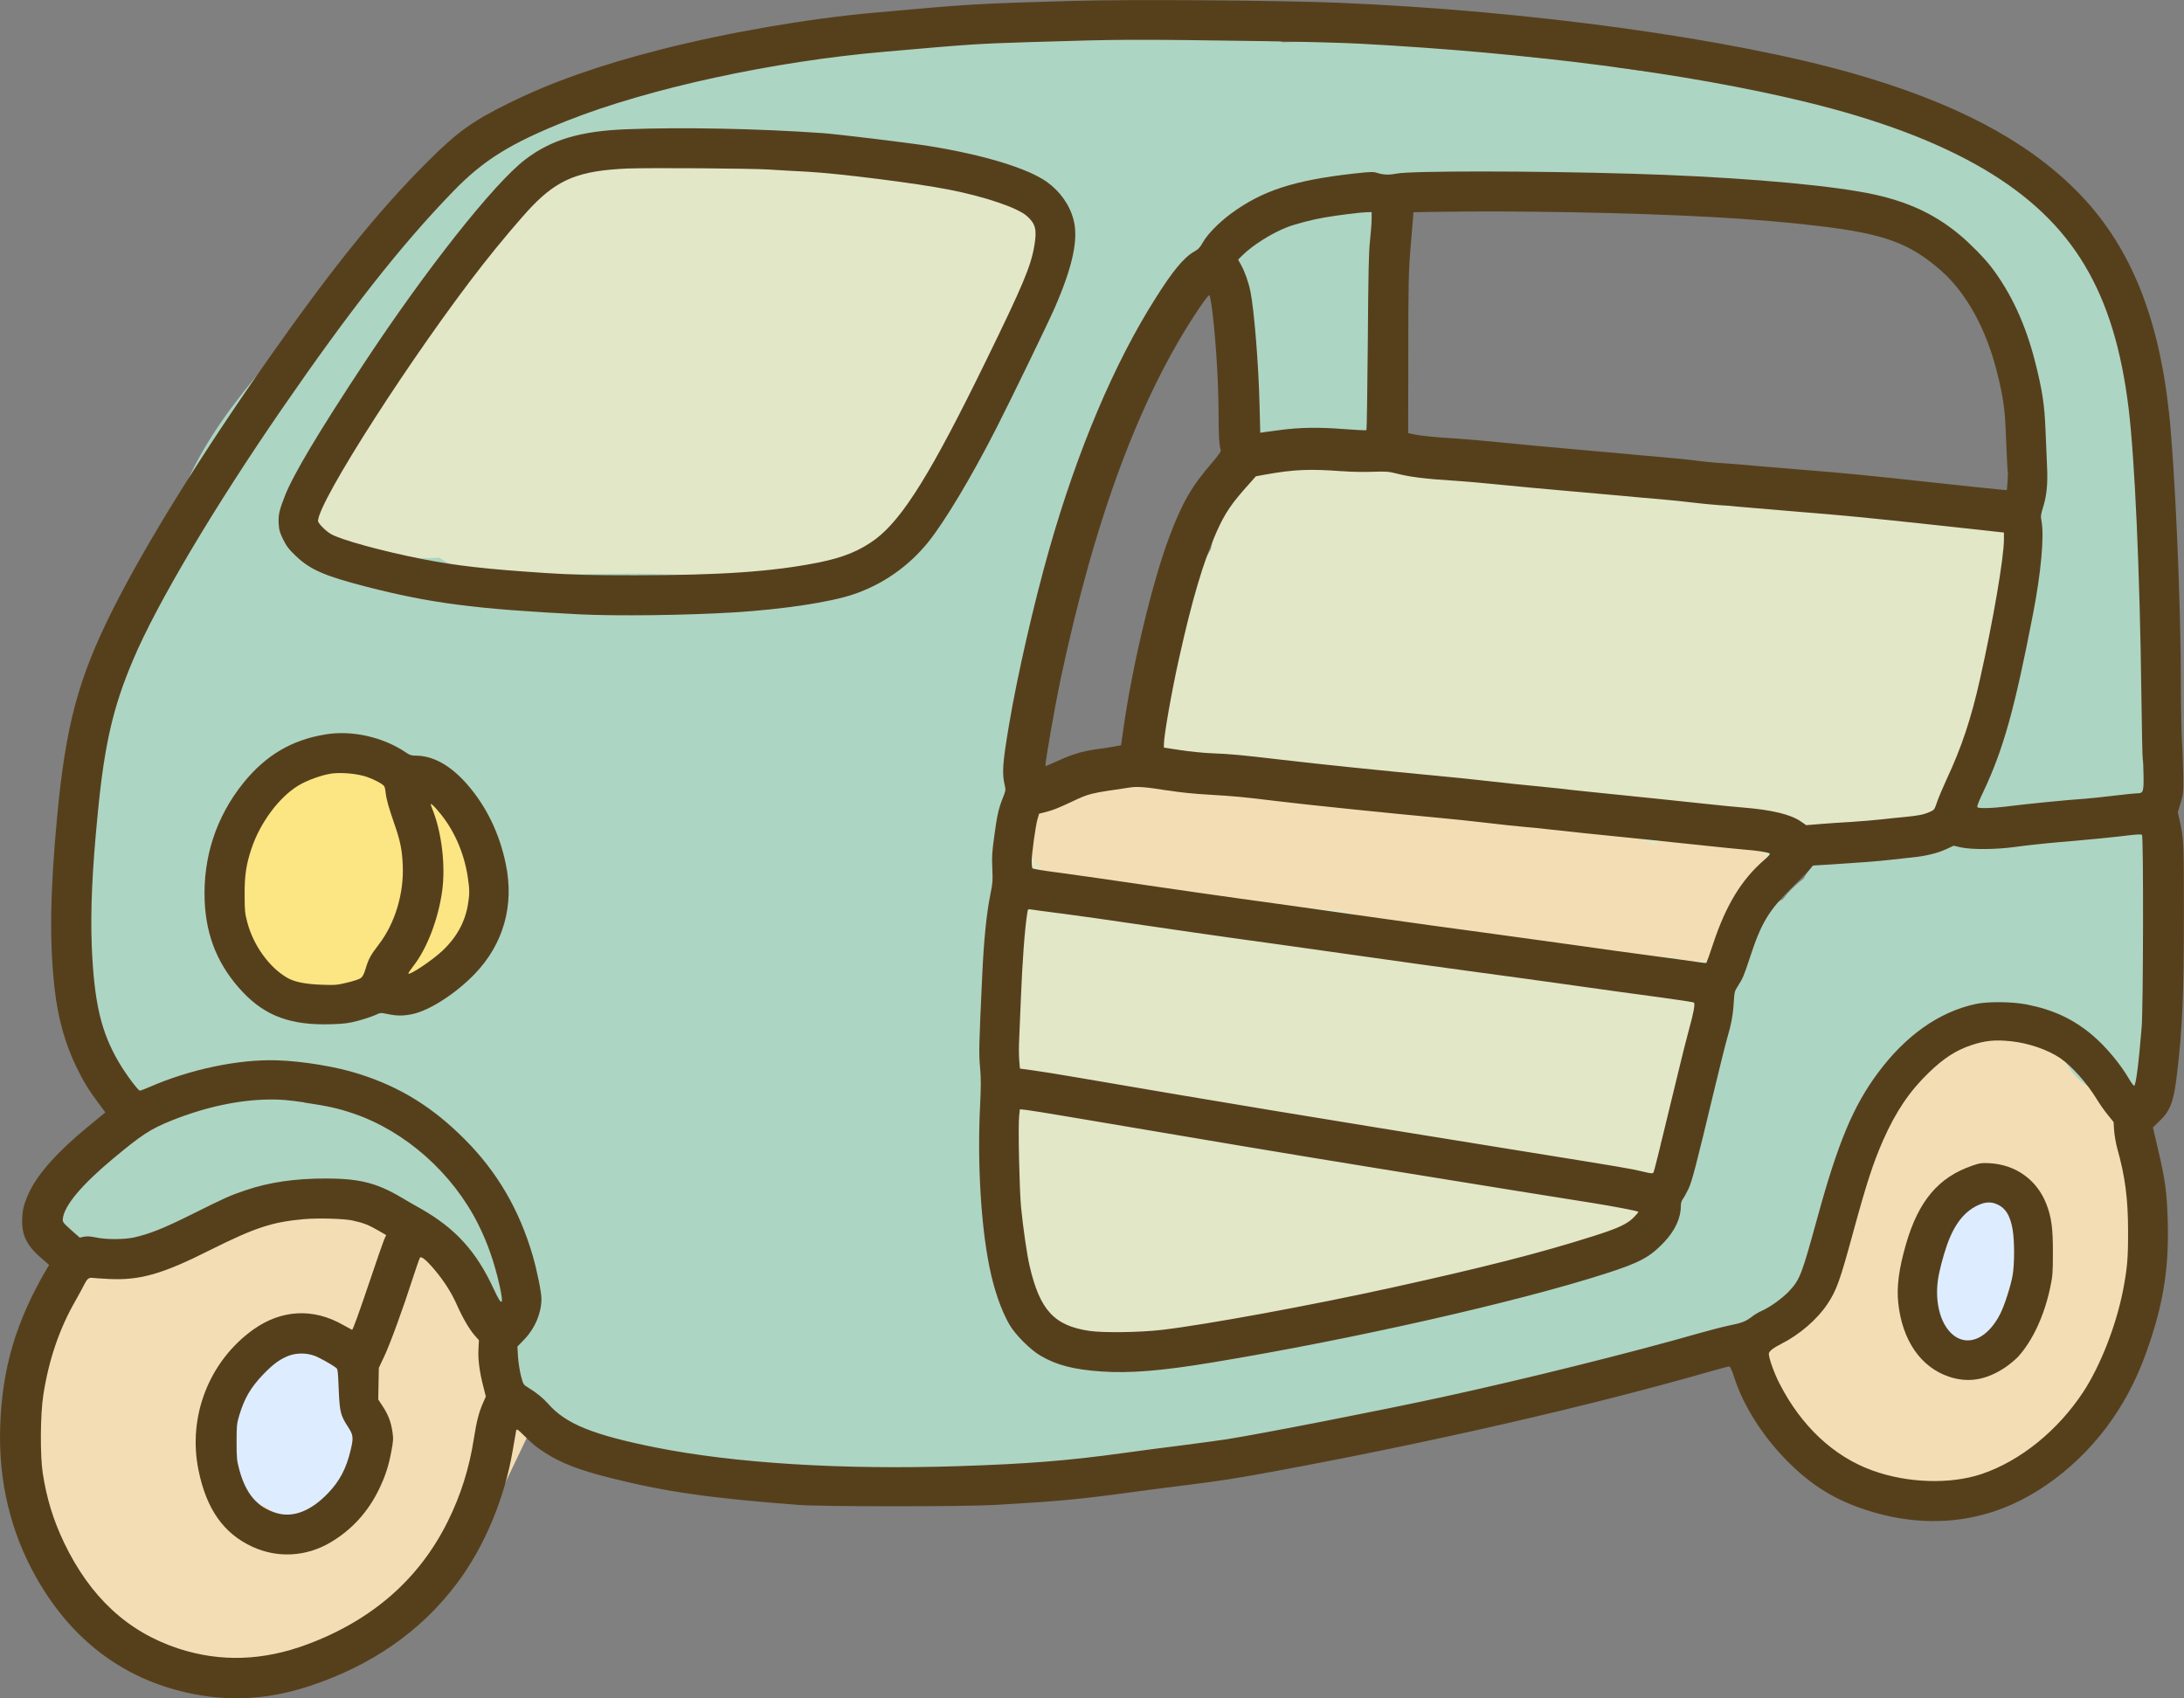
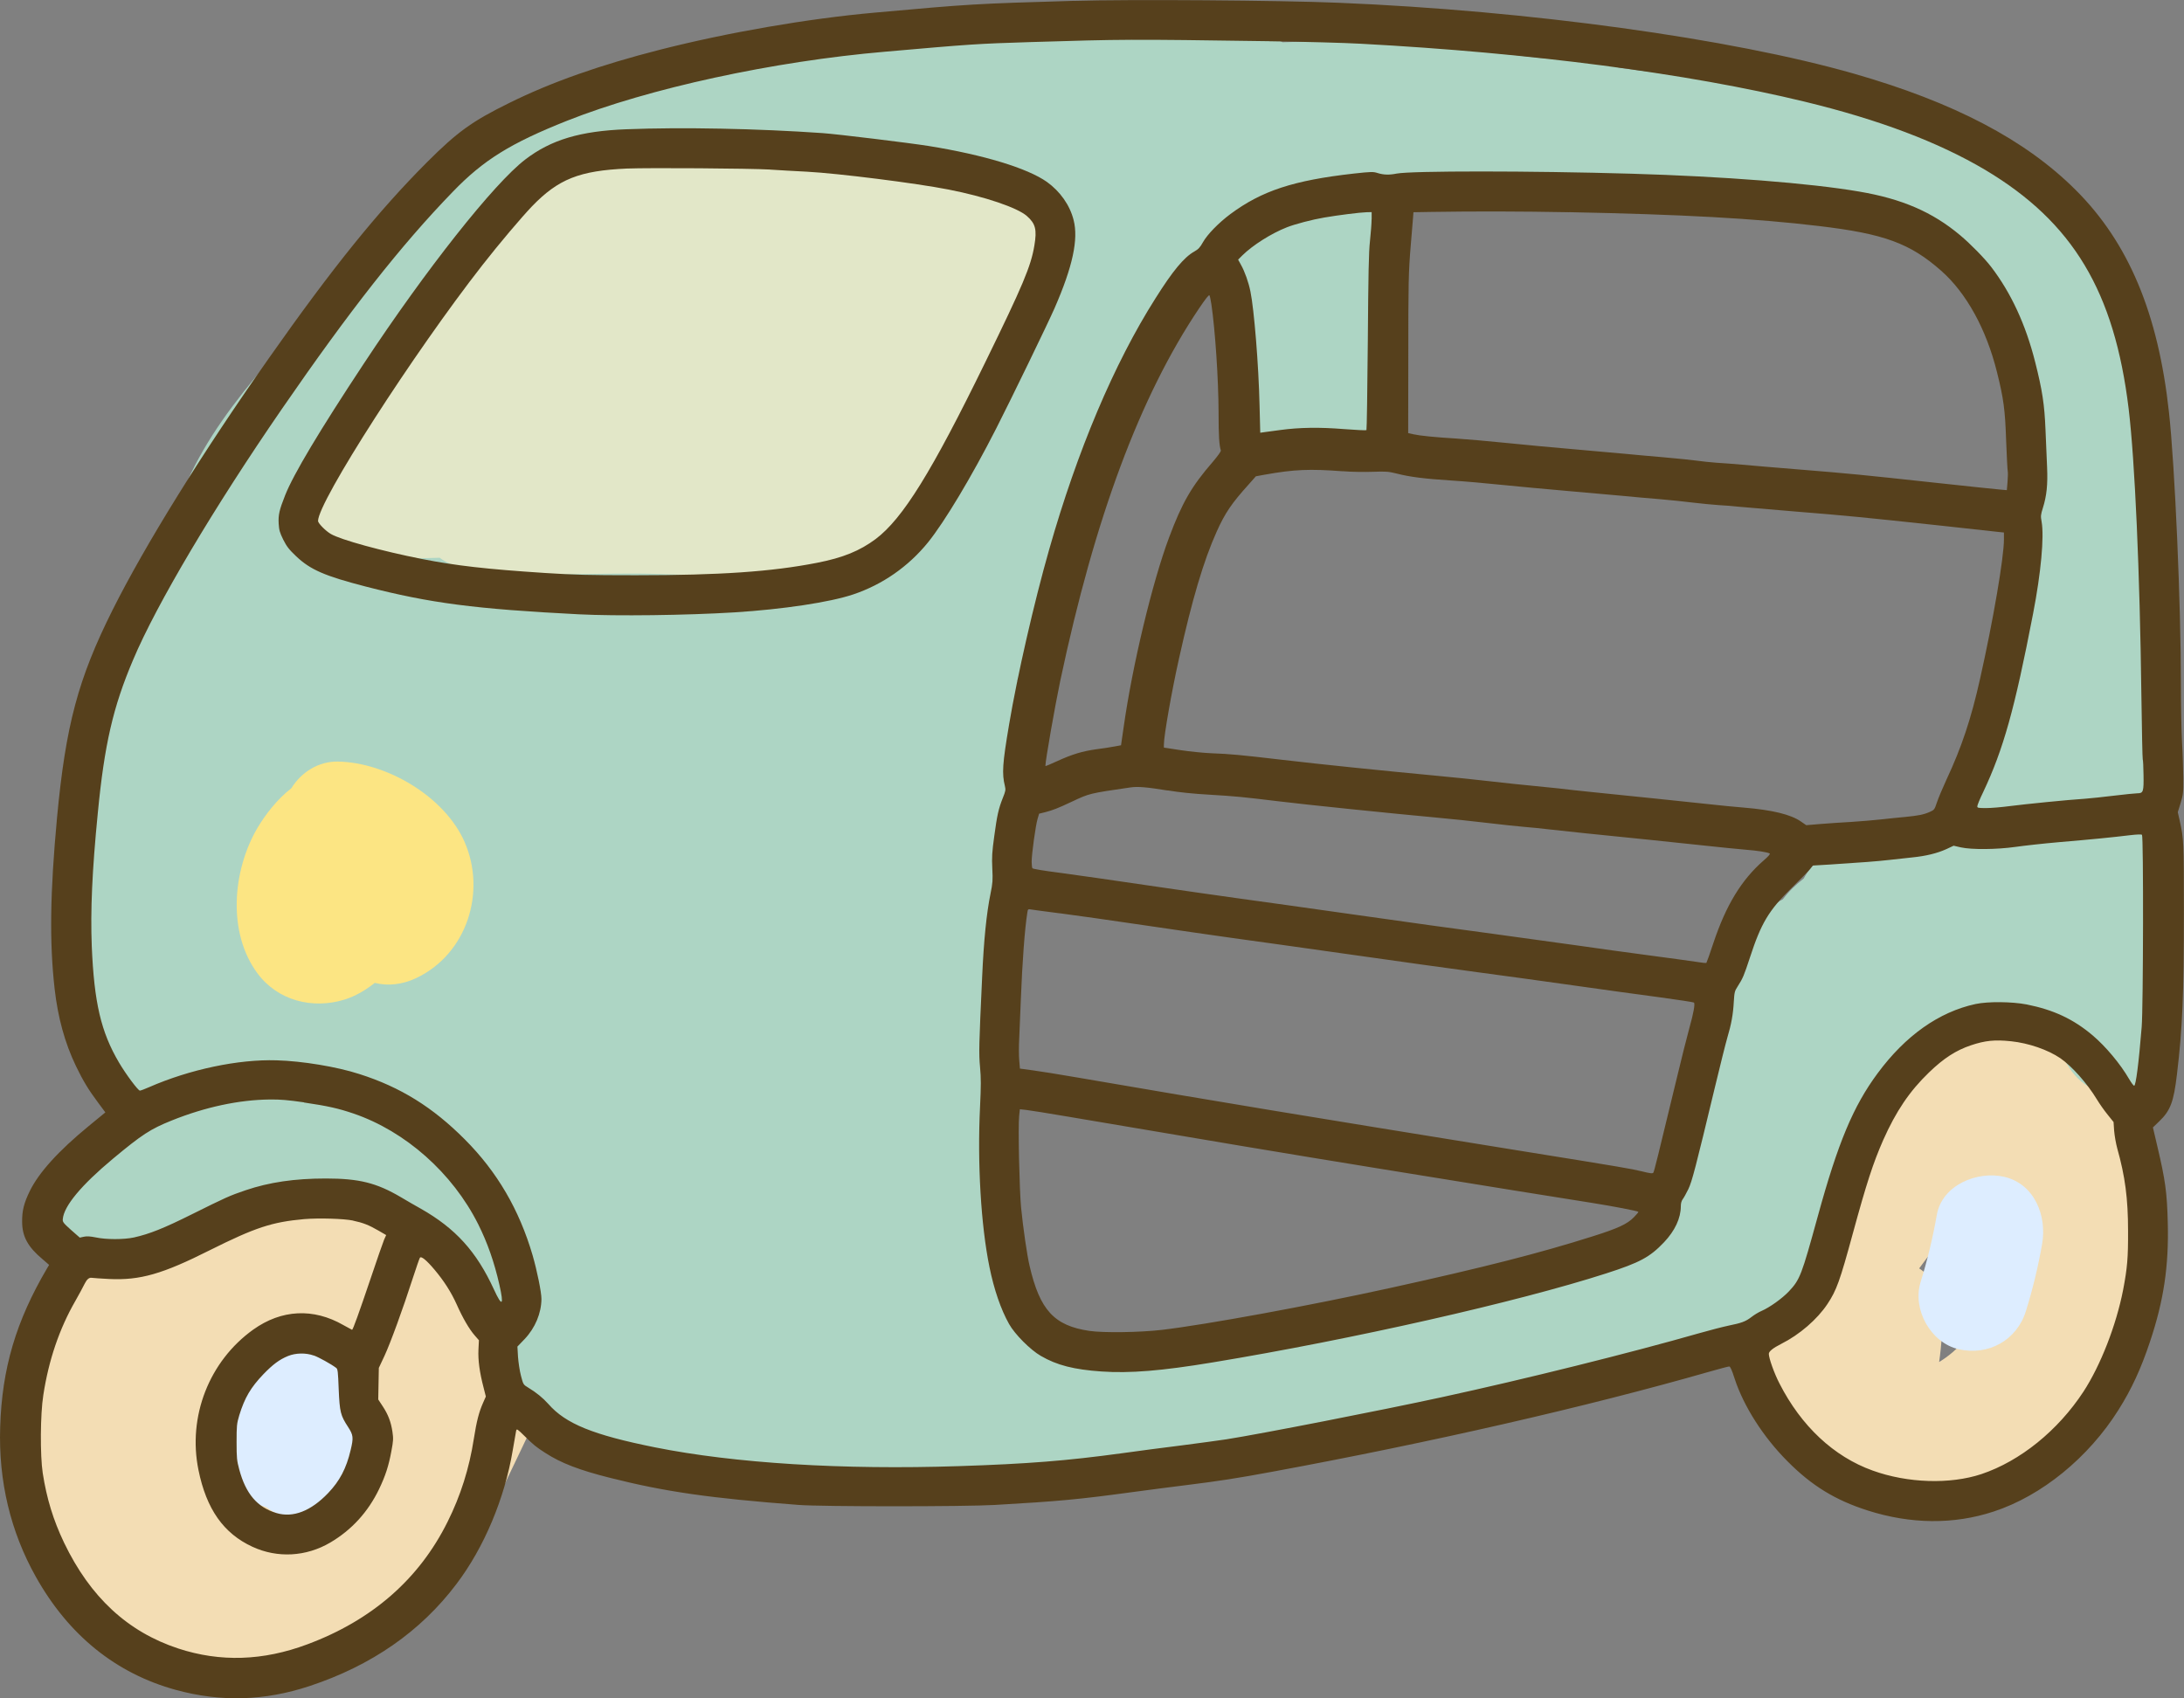
<svg xmlns="http://www.w3.org/2000/svg" id="Layer_2" data-name="Layer 2" viewBox="0 0 368.97 286.96">
  <rect x="0" y="0" width="368.97" height="286.96" fill="#808080" stroke="none" />
  <defs>
    <style>
      .cls-1 {
        fill: #f3ddb4;
      }

      .cls-2 {
        fill: #add5c4;
      }

      .cls-3 {
        fill: #fce583;
      }

      .cls-4 {
        fill: #ddedff;
      }

      .cls-5 {
        fill: #56401c;
      }

      .cls-6 {
        fill: #e2e7c8;
      }
    </style>
  </defs>
  <g id="Layer_1-2" data-name="Layer 1">
    <g>
      <g>
-         <path class="cls-6" d="M332.15,86.98c-32.54-4.07-65.02-11.01-97.96-9.43-.42-.14-.83-.28-1.25-.42-6.38-2.03-12.74-2.7-18.69,1.01-5.46,3.4-8.35,8.71-9.7,14.61-3.38,6.25-5.44,12.7-6.25,19.89-.2,1.74-.26,3.07-.61,4.38-.21.78-.41,1.55-.66,2.31-.08.23-.11.34-.11.39-.08.13-.16.29-.28.5-1.69,3.08-2.37,3.87-5.29,6.16-1,.79-1.69,1.83-2.12,3-.41.23-.79.5-1.16.78-1.37.06-2.74.13-4.1.21-3.78.23-6.49,2.2-7.89,4.81-1.34.25-2.63.68-3.83,1.32-6.05,3.2-7.1,9.51-6.12,15.69,1.04,6.56,1.87,13.12,2.46,19.69-.03.87.04,1.72.22,2.52.97,11.98,1.14,24,.37,36.12-.19,3,1.69,5.98,4.16,7.62.09.14.18.27.27.4-.45,2.47-.03,4.95,1.72,7.14,2.16,2.71,6.21,4.57,9.7,3.31,12.68-4.58,24.48-5.98,37.53-7.24,13.21-1.27,26.03-3,38.35-7.97,6.56,1.62,13.26-1.91,16.86-7.46,2.68-4.13,3-8.67,2.88-13.3.75-.93,1.34-2.02,1.7-3.25,2.04-7,3.97-14.03,5.8-21.08.37-.25.74-.52,1.1-.81,5.54-4.52,7.19-13.17,9.49-19.62.65-1.81,1.32-3.63,2-5.44.44-.02.87-.04,1.31-.07,4.46-.29,9.05-.71,13.42-1.68.2-.05.39-.11.59-.16,1.05.43,2.19.7,3.38.77.79.05,1.58.1,2.36.15,5.72.35,10.82-6.22,8.9-11.68-.12-.33-.25-.66-.37-.99,1.09-1.86,2.06-3.84,2.97-5.88,3.55-7.91,6.24-16.06,7.77-24.61,1.15-6.45-2.59-10.89-8.9-11.68Z" />
        <polygon class="cls-6" points="288.57 116.17 288.57 116.17 288.57 116.17 288.57 116.17 288.57 116.17" />
      </g>
-       <path class="cls-1" d="M299.26,147.92c-.49-3.23-3.02-7.17-6.61-7.67-4.56-.64-8.9-.79-12.74,2.21-.14.11-.29.23-.44.35-.44-.24-.9-.47-1.37-.66-3.66-1.49-7.83-1.74-11.71-2.35-2.88-.46-5.77-.91-8.65-1.37-1.3-.67-2.78-1.11-4.32-1.28-8.65-.98-17.31-1.96-25.96-2.94-1.58-.18-3.05.19-4.32.91-.2-.01-.41-.03-.61-.04-1.1-1.1-2.51-1.99-4.13-2.67-6.08-2.53-12.7-3.82-19.29-3.93-4.25-.07-8.32.58-12.38,1.43-3.23-.26-6.54.52-9.06,2.46-3.64,2.81-5.78,6.95-3.78,11.52,1.52,3.47,4.66,5.47,8.22,5.59,1.56,1.31,3.51,2.16,5.62,2.23,13.17.44,26.34,1.26,39.5,2.14,7.5,3.56,16.1,4.52,24.29,6.16,7.52,1.51,18.76,4.69,26.27,1.3,1.69.3,3.39.49,5.06.37,4.19,1.76,9.2.12,11.57-3.83.14-.23.26-.4.34-.53.46-.43.61-.59.44-.47,2.84-2.17,4.62-5.17,4.05-8.93Z" />
      <path class="cls-1" d="M86.01,229.65c-.86-.5-1.83-.84-2.84-1.02-.31-2.29-1.42-4.23-3.01-5.61-.46-1.78-1.4-3.38-2.82-4.58-1.59-6.65-5.17-12.78-10.67-17.11-4.02-3.16-9.05-3.74-13.05,0-1.69,1.58-3.33,3.2-4.91,4.87-2.14-.4-4.46-.07-6.57.96-1.84.89-3.59,1.92-5.24,3.05-3.03-1.54-6.63-1.58-10.03-.5-1.01.32-1.99.71-2.94,1.15-4.84-3.61-13-2.44-14.58,4.59-3.63,16.2-6.96,34.95,3.05,49.68.97,1.43,2.07,2.81,3.27,4.07.33,4.86,4.33,7.89,8.94,8.47,1.12,2.35,3.16,4.27,5.8,5,3.85,1.06,7.86,1.51,11.82,1.06,3.13-.35,5.98-1.79,7.66-4.16,6.5-.68,12.83-2.38,18.27-6.1,10.64-7.28,15.74-20,21.16-31.21,2.17-4.48,1.23-9.97-3.31-12.62ZM47.24,250.23c-.05-.81-.2-1.58-.41-2.31,2.01-3.18,3.71-6.6,5.09-10.28.13-.35.25-.69.38-1.04,1.12,3.8,2.12,7.64,3,11.51-2.49,3.83-5.31,7.27-8.74,10.66.64-2.89.87-5.82.69-8.54Z" />
      <path class="cls-1" d="M360.57,208.73c-.52-3.3-.65-6.54-.92-9.95-.61-7.9-2.99-16.13-10.43-20.21-1.77-4.16-6.54-7.07-11.2-5.61-4.73-2.26-10.53-1.95-14.44,2.38-2.34,2.59-3.18,6.15-2.24,9.31-2.45,2.65-4.24,5.93-5.03,9.65-.04.19-.07.38-.1.58-9.26,10.54-16.41,22.62-21.48,35.79-2.45,6.37,4.36,12.56,10.44,11.55.21.99.56,1.96,1.12,2.91,1.96,3.35,5.55,4.8,9.19,5.3,2.25.31,4.5.37,6.73.21,1.54,1.59,3.71,2.63,6.39,2.67,8.63.12,15.7-3.82,20.53-10.03,1.69-.31,3.31-1.04,4.66-2.25,5.58-4.98,7.96-12.55,8.1-19.86.08-4.16-.69-8.33-1.33-12.42ZM327.6,230.15c.42-2.88.57-5.78.74-8.25.21-3.07-1.6-5.92-4.11-7.58,3.12-4.28,6.58-8.33,10.29-12.02.13-.13.25-.27.37-.4.75,1.55,1.37,3.14,1.81,5.08,1.02,4.46,1.44,9.7,1.54,15.04-.23,1.04-.48,2.08-.75,3.1-2.48-.08-4.98.8-6.82,2.64-.86.86-1.94,1.69-3.08,2.39Z" />
      <path class="cls-4" d="M62.87,236.7c-.68-2.09-1.82-3.66-3.28-4.76-1.19-5.85-7.99-10.81-13.72-6.73-8.31,5.91-11.05,16.02-6.45,25.22,1.08,2.15,3.22,3.62,5.59,4.24,1.53,1.17,3.4,1.87,5.4,1.78,5.33-.24,8.82-4.06,9.23-9.23.02-.22.03-.45.04-.67,2.79-2.28,4.25-6.55,3.19-9.83Z" />
      <path class="cls-4" d="M338.56,198.84c-4.49-1.02-10.46,1.36-11.35,6.44-.67,3.84-1.58,7.62-2.74,11.35-1.43,4.61,1.7,10.27,6.44,11.35,5.01,1.14,9.82-1.51,11.35-6.44,1.16-3.73,2.07-7.5,2.74-11.35.83-4.74-1.27-10.17-6.44-11.35Z" />
      <path class="cls-2" d="M367.46,159.61c1-4.47.22-8.27-1.72-12.31-.29-.59-.61-1.2-.94-1.81-.22-1.37-.37-2.76-.44-4.2,1.43-1.58,2.31-3.59,2.03-5.77-.11-.83-.25-1.64-.39-2.44.02,0,.04,0,.06,0-.06-.18-.11-.37-.17-.55-.67-3.44-1.66-6.64-2.89-9.92,1.84-5.8,2.9-11.86,3.14-18,.12-3.08-1.6-5.91-4.08-7.58.51-9.31.76-18.66-.31-27.94-.69-5.95-1.68-11.86-3.58-17.55-1.24-3.71-2.77-8.5-5.62-11.65-.18-.96-.47-1.92-.88-2.85-8.31-18.93-35.35-19.64-52.68-22.08-8.49-1.19-17-2.41-25.52-3.53-1.35-.8-2.93-1.28-4.65-1.33-2.63-.08-5.26-.16-7.89-.23-8.9-1.04-17.82-1.92-26.75-2.48-5.85-.37-11.69-.48-17.51-.25-2.17-1.43-4.93-1.94-7.63-1.33-5.71,1.3-12.79.31-18.69-.49-7.54-1.03-14.89-1.74-22.48-.88-7.27.82-14.66,2.62-21.95,4.3-.77-.53-1.62-.99-2.52-1.35-7.31-2.96-14.05.43-19.98,5.04-6.21.17-12.43-.57-18.61.4-7.3,1.14-13.79,5.17-19.71,9.42-11.36,8.14-21.15,18-30.41,28.42-10.23,11.5-22.28,23.5-25.89,38.99-.07.28-.11.57-.15.85-2.45,2.95-3.31,6.89-1.15,10.58,0,0,0,.01.01.02-9.79,6.42-13.04,18.11-12.03,29.34.15,1.69.33,3.37.52,5.05-.58.85-1,1.85-1.19,3.01-.98,5.87-.98,11.4.26,17.21-1.18,5.85-1.7,11.71.36,17.61,1.24,3.54,2.95,6.86,4.74,10.14,1.06,1.95,1.77,3.15,2.33,4.47-.26.53-.48,1.1-.66,1.73-.1.43-.24.86-.38,1.28.07-.24-.08,0-.43.71-.27.37-.38.52-.41.57-.09.1-.21.24-.39.44-.15.17-.25.29-.32.39-.25.13-.5.26-.75.38-3.72.21-6.7,1.23-9.85,3.76-3.89,3.13-3.26,9.79,0,13.05,2.62,2.62,5.94,3.12,9.01,2.18,1.26.22,2.58.17,3.9-.22.48-.14.96-.3,1.43-.47,1.23-.13,2.46-.34,3.62-.69,3.46-1.06,6.75-2.9,9.87-4.7,2.14-1.23,4.25-2.52,6.36-3.78,2.27,2.2,5.59,3.4,8.7,2.27,2.86-1.04,5.71-1.76,8.56-2.11.84.64,1.67,1.31,2.57,1.85,3.14,1.89,6.42,2.28,9.9,3.06.13.03,1.06.41,1.49.7-.03.01.85.85.96.96.5.51.98,1.05,1.42,1.61.05.09.43.62.51.75.39.6.81,1.18,1.2,1.78.86,1.3,1.7,2.61,2.52,3.93,1.74,2.81,3.39,5.69,4.93,8.61.29.55.57,1.1.86,1.64-2.5,5.01-.07,11.22,5.7,13.08,7.93,2.55,16.12,4.35,24.4,5.38,1.67,4.39,6.5,6.76,11.08,5.62,2.68-.67,5.36-1.29,8.05-1.89,1.46,1.14,3.18,1.69,4.96,1.75,1.86,1.05,4.11,1.45,6.56.8,4.25-1.12,8.06-1.43,12.65-1.42,4.9,0,9.74.6,14.61-.21,2.48-.41,4.89-1.25,7.06-2.54,1.04-.62.4-.61,1.6-.7-1.27.09,1.47.12,1.73.14,4.63.25,9.19.89,13.83.94,17.98.2,35.68-3.76,52.02-11.11.93.04,1.86-.09,2.77-.42,4.14-1.5,6.6-1.46,11.01-1.9,5.1-.51,9.44-2.26,14.04-4.44,4.1-1.94,8.18-3.91,12.27-5.86,4.35-2.08,9-3.79,12.12-7.64,2.45-3.02,3.15-6.59,3.56-10.27.31-.34.62-.69.9-1.06,2.64-3.47,4.22-7.63,5.65-11.72.12-.33.23-.67.34-1.01.75-1.59,1.5-3.19,2.25-4.78.68-1.45,1.34-2.92,2.03-4.38.71-.6,1.38-1.24,2.1-1.83,2.02-1.64,3.77-3.29,5.18-5.48,1.63-.4,3.32-.67,4.88-.99,3.27-.68,6.55-1.3,9.84-1.88.4-.07,1.53-.13,2.61-.25.12.12.25.23.37.35,1.17,1.11,2.35,2.21,3.52,3.32.55.51,1.09,1.02,1.62,1.54.22.26.39.44.51.57,1.88,3.55,5.14,5.96,9.51,5.3,4.11-.62,8.52-4.44,8-9.06-.44-3.89-.96-7.77-1.58-11.64,1.25-1.14,2.19-2.59,2.56-4.23ZM343.38,100.68c-1.71,1.7-2.76,4.07-2.93,6.65-.08,1.23-.07,2.45.02,3.67-.11,4.48-.78,8.41-2.18,13.01-.05.15-.07.3-.11.45-3.56,5.35-6.34,11.09-8.24,17.39-.03.1-.05.2-.08.31-5.11-.23-10.21.09-15.14,1.5-.61-.14-1.25-.21-1.88-.21-3.56,0-6.58,2.06-8.12,5-1.32,1.01-2.52,2.16-3.51,3.49-1.49.76-2.8,1.93-3.75,3.49-9.95,16.43-9.92,35.96-16.46,53.6-.05.14-.08.28-.12.41-3.48,1.66-6.95,3.32-10.43,4.98-2.77,1.32-5.09,2.21-8.29,2.38-4,.21-7.94.76-11.74,1.98-.96-.06-1.94.01-2.94.25-8.2,1.93-16.4,3.86-24.6,5.79-7.29,1.72-15.09,3.72-22.22,4.68-.79.11-1.56.28-2.3.51-.79-.02-1.58-.03-2.37-.06-4.17-.17-8.41-1.06-12.58-.89-.96.04-1.89.14-2.81.28-.6-1.61-1.56-3.18-2.93-4.62-1.31-1.38-2.93-2.57-4.6-3.49-.58-.32-1.19-.59-1.78-.9-.18-.09-.36-.18-.54-.28-.2-.86-.41-1.71-.53-2.59-.2-1.41-.24-3.49-.22-5.23.03-2.18-.82-4.28-2.21-5.92.76-5.95,1.43-11.91,1.14-17.93-.28-5.76-2.29-12.15-1-17.39.8-3.26.38-6.4-1.29-8.99,3.55-2.1,5.98-6.69,4.43-10.55-.24-.6-.5-1.15-.77-1.67,1.05-4.26,0-8.71-1.15-12.99.05-.12.1-.24.14-.37,2-5.33,1.85-11.68,2.72-16.71.28-1.64.25-3.29-.12-4.81,1.19-2.76,2.28-5.55,3.25-8.4,1.74-5.12,2.71-10.34,3.79-15.63,1.08-5.32,2.67-9.7,4.98-14.38,2.56-5.19,5.06-10.33,7.26-15.69,1.22-2.98,2.3-5.85,3.49-8.67,2.3-.08,4.59-1.01,6.48-2.62,2.37-2.02,4.5-4.27,6.61-6.55.22,1.49.35,3.01.31,4.91-.1,4.43.55,8.49,1.77,12.73.12.64.17.67.16.08,0,.34.02.69.03,1.03-.01.69-.12,1.37-.11,2.06.01,1.34.2,2.64.56,3.88.17,5.02,4.31,8.7,9.21,8.91,1.15.05,1.99.2,3.82.78,7.27,2.31,14.83-6.68,10.58-13.31.15-.85.27-1.71.35-2.59.83-8.93,1.22-17.99,1.2-26.96,0-1.08-.18-2.06-.49-2.96,11.17.75,22.31,1.14,33.09-2.28,2.64.33,5.29.67,7.93,1.01,12.1,1.58,24.25,3.13,36.29,5.1,3.21.53,6.41,1.13,9.57,1.95,1.08.28,2.16.58,3.22.92.27.08,2.73.99,2.43.83,1.02.45,2.02.97,2.98,1.53.27.16,2.03,1.47,2.1,1.45.54.56,1.62,1.72,1.49,1.46.34.49.63,1.01.9,1.55-.07,3.17,1.48,6.72,4.19,8.42.08.23.67,1.84.87,2.42.72,2.09,1.32,4.21,1.83,6.36,1.09,4.62,1.48,7.8,1.77,12.36.54,8.68.13,17.38-.39,26.06Z" />
      <path class="cls-6" d="M168.29,33.03c-.82-.78-1.88-1.65-2.04-1.77-2.56-1.95-5.25-2.63-8.41-2.89-5.01-.42-10.09-.42-15.12-.61-3.57-.13-6.83-.11-9.8,1-4.89-.99-9.82-2.48-14.87-3.19-8.26-1.17-17.09-.9-24.43,3.58-1.56.95-2.93,2.04-4.17,3.23-5.31,2.52-9.71,7.42-13.71,11.88-7.04,7.86-13.66,15.44-14.72,26.35-.05.47-.04.93.01,1.38-3.76,3.07-6.97,6.62-8.24,11.26-1.46,5.33,2.82,12.26,8.9,11.68,4.21-.4,8.41-.6,12.6-.69.9.7,1.99,1.21,3.27,1.46,9.77,1.89,20,1.18,29.91,1.21,4.74.02,9.82.39,14.84.28,1.69,1.45,3.81,2.39,5.94,2.44,6.84.16,12.65-2.64,17.46-6.86,6.18-3.13,11.35-7.91,15.37-13.55,1.94-2.72,3.3-5.7,4.66-8.74.75-1.68,1.5-3.37,2.4-4.98.35-.62.71-1.25,1.11-1.83-.04.15,1.31-1.42,1.31-1.41,2.74-2.69,3.33-6.9,1.86-10.29,1.04-1.65,2.06-3.32,3.04-5,3.17-5.42-.52-13.84-7.17-13.91Z" />
      <path class="cls-3" d="M78.47,142.22c-3.38-7.65-13.17-13.4-21.39-13.54-3.27-.06-6.21,1.82-7.85,4.5-2.37,1.84-4.36,4.39-5.74,6.72-4.2,7.15-5.13,17.69.04,24.61,3.41,4.57,9.25,6.04,14.61,4.41,1.91-.58,3.62-1.62,5.18-2.84,2.14.54,4.57.33,6.97-.8,8.6-4.05,11.92-14.59,8.18-23.05Z" />
      <g>
        <path class="cls-5" d="M181.46.14c-16.95.5-17.43.53-33.73,2-11.22,1-24.75,3.34-36.15,6.24-10.17,2.59-18.47,5.51-25.55,9.02-6.33,3.12-8.75,4.88-13.88,10-8.28,8.3-15.93,17.77-26.63,32.99-11.35,16.13-20.94,31.57-26.52,42.71-5.81,11.62-7.9,19.45-9.37,35.1-1.17,12.62-1.29,21.02-.4,28.89.55,4.84,1.72,9.12,3.59,13.02,1.19,2.47,2.12,4.02,3.76,6.21l1.22,1.64-2.79,2.29c-5.13,4.21-8.45,7.88-9.97,10.99-.99,2.02-1.32,3.34-1.3,5.18,0,2.49.95,4.26,3.44,6.34l1.12.97-.35.58C2.7,223.24.33,231.23.03,241.14c-.3,9.12,1.75,17.68,6.03,25.3,5.54,9.88,13.54,16.33,23.64,19.1,7.63,2.09,14.99,1.87,22.61-.65,10.45-3.46,18.77-9.23,24.81-17.25,4.66-6.14,8.15-14.46,9.5-22.57.27-1.6.53-3.11.58-3.32.1-.37.18-.32,1.39.87,1.59,1.57,1.97,1.87,3.52,2.87,2.65,1.72,5.76,2.92,10.95,4.22,9.3,2.35,16.86,3.44,31.89,4.58,3.92.3,27.97.3,33.14,0,10.94-.63,14.03-.92,23.46-2.2,2.67-.37,6.73-.88,9.02-1.17,5.36-.67,8.35-1.12,14.53-2.27,26.58-4.91,52.9-10.92,73.63-16.86,1.74-.5,3.27-.9,3.42-.9.17.02.45.63.9,2.05,1.52,4.66,4.84,9.88,8.95,13.99,4.09,4.12,8.06,6.55,13.54,8.3,7.28,2.32,14.54,2.39,21.26.18,8.11-2.65,16.03-9.1,21.12-17.21,2.2-3.49,3.79-6.95,5.29-11.45,2.34-6.96,3.21-12.82,3.02-20.14-.13-5.19-.42-7.21-1.74-12.82l-.77-3.29,1.09-1.05c1.87-1.8,2.42-3.27,2.97-7.91.94-7.91,1.17-13.32,1.17-27.7,0-11.55-.03-12.12-.68-15.06l-.35-1.55.48-1.54c.43-1.44.47-1.74.45-4.22-.02-1.47-.1-4.24-.22-6.18-.1-1.92-.18-6.19-.18-9.52,0-13.71-1.02-37.08-2.02-46.12-1.82-16.71-6.83-28.64-15.75-37.54-8.5-8.5-20.62-14.84-37.5-19.67-20.79-5.94-54.88-10.64-86.99-11.97-10.02-.42-35.43-.6-44.75-.32ZM214.44,6.97c5.88.08,12.82.27,15.44.42,28.69,1.54,55.2,4.99,74.97,9.78,12.57,3.04,22.66,6.86,30.56,11.55,14.79,8.83,21.81,20.52,24.21,40.36,1.05,8.73,1.89,27.52,2.15,48.46.08,5.84.18,10.69.23,10.77s.12,1.24.13,2.57c.05,2.86-.03,3.16-1,3.16-.35,0-2.12.18-3.96.4-1.82.23-4.04.45-4.91.52-2.86.18-10.22.92-12.76,1.25-1.35.18-3.14.33-3.96.33-1.34,0-1.49-.03-1.49-.3,0-.18.43-1.25.99-2.39,3.42-7.25,5.31-13.98,8.43-30.14,1.34-6.9,1.9-13.04,1.44-15.58-.17-.92-.15-1.14.23-2.34.63-2.02.83-3.91.7-6.86-.07-1.42-.18-4.27-.27-6.34-.17-4.22-.53-6.63-1.75-11.44-1.6-6.33-4.06-11.64-7.41-16.03-1.12-1.47-3.56-3.96-5.28-5.39-4.66-3.91-9.83-6.14-17.03-7.36-8.22-1.42-23.04-2.57-38.49-3.02-17.18-.5-37.13-.5-39.66-.02-1.24.25-2.2.22-3.17-.08-.8-.25-1.04-.25-4.09.08-10.19,1.15-15.53,2.91-20.84,6.85-1.99,1.49-3.86,3.41-4.61,4.73-.5.9-.78,1.2-1.49,1.6-1.72.97-3.61,3.24-6.53,7.88-7,11.02-13.22,25.75-17.98,42.49-2.55,8.95-5.38,21.31-6.75,29.47-1.14,6.71-1.24,8.35-.72,10.47.15.63.12.85-.35,2-.73,1.85-.97,2.91-1.45,6.48-.37,2.69-.42,3.52-.33,5.43.1,2,.07,2.47-.3,4.27-.67,3.26-1.14,7.85-1.42,14.18-.53,11.42-.57,12.79-.35,15.13.17,1.87.17,3.11,0,6.7-.47,9.5.15,20.04,1.59,27.08.77,3.79,1.92,7.15,3.31,9.62.97,1.74,3.59,4.37,5.36,5.39,2.72,1.59,5.63,2.32,10.27,2.64,4.78.33,10.12-.1,18.8-1.54,23.46-3.87,51.53-10.22,66.44-15.03,5.71-1.84,7.38-2.74,9.78-5.26,1.84-1.94,2.84-4.07,2.84-6.09,0-.52.12-.92.33-1.2.18-.23.6-1,.94-1.69.63-1.32,1.2-3.51,4.51-17.3.87-3.62,1.8-7.35,2.07-8.27.68-2.27.99-3.99,1.1-6.09.1-1.62.15-1.82.65-2.59.88-1.37,1.07-1.82,2.09-4.93,1.87-5.74,3.17-7.93,7-11.69,1.45-1.42,2.86-2.86,3.12-3.19l.48-.62,3.01-.18c5.41-.35,7.81-.53,9.93-.77,1.15-.13,2.87-.32,3.84-.42,2.32-.23,4.24-.7,5.78-1.4l1.24-.58,1.22.28c1.82.4,6.04.37,9.22-.08,1.39-.2,4.69-.57,7.35-.8,5.54-.47,9.18-.83,11.94-1.17,1.27-.15,1.97-.17,2.09-.07.27.27.22,29.12-.05,32.46-.5,6.19-.99,9.93-1.27,9.93-.12,0-.48-.5-.85-1.12-1.5-2.59-3.96-5.51-6.16-7.38-3.26-2.76-6.6-4.32-11.15-5.23-2.5-.48-6.55-.52-8.65-.07-6.18,1.34-11.82,5.33-16.53,11.7-4.12,5.56-6.7,11.74-10.1,24.13-2.76,10.04-3.01,10.72-4.91,12.74-1.14,1.2-3.24,2.7-4.61,3.29-.47.2-1.22.65-1.69,1.02-1,.77-1.62,1-3.92,1.47-.95.2-3.16.77-4.91,1.27-11.49,3.29-29.5,7.78-43.66,10.85-10.09,2.19-30.37,6.16-36.23,7.08-1.15.18-4.52.63-7.51,1.02-2.99.37-7.56.97-10.19,1.34-9.3,1.27-15.88,1.79-27.47,2.17-19.69.65-37.9-.48-51.34-3.17-10.45-2.1-15.09-3.97-18.03-7.33-.94-1.05-2.05-1.95-3.41-2.77-.83-.5-.83-.52-1.22-2-.22-.83-.43-2.27-.5-3.21l-.1-1.72,1.22-1.27c1.79-1.89,2.82-4.37,2.84-6.78,0-1.14-.73-4.74-1.5-7.4-2.25-7.68-5.98-14.08-11.44-19.55-5.41-5.44-10.89-8.85-17.82-11.05-3.82-1.24-9.67-2.2-13.99-2.32-6.46-.2-14.69,1.54-21.54,4.54-.72.32-1.42.58-1.55.58-.3,0-2.37-2.77-3.52-4.73-3.06-5.18-4.21-10.15-4.61-19.7-.23-6.01.05-12.62,1.02-22.47,1.12-11.59,2.57-17.9,5.96-25.88,3.97-9.42,13.69-25.78,25.16-42.43,11.42-16.58,20.09-27.62,28.84-36.65,5.18-5.38,9.78-8.23,19.32-12.02,13.76-5.46,34.76-10.04,53.78-11.67,14.46-1.27,15.49-1.34,24.46-1.62,15.93-.48,16.21-.5,40.41-.15ZM265.03,35.85c18.95.37,31.51,1.05,42.33,2.35,10.94,1.3,15.33,2.91,20.59,7.55,4.26,3.76,7.63,9.88,9.43,17.15,1.12,4.47,1.37,6.4,1.54,11.52.1,2.62.22,4.94.27,5.18.05.22.03,1.04-.03,1.8l-.12,1.42-1.35-.12c-.73-.07-5.44-.55-10.45-1.1-12.81-1.39-14.86-1.59-23.04-2.25-3.99-.32-8.43-.7-9.85-.83-1.42-.12-3.37-.28-4.34-.33-.97-.07-2.47-.22-3.34-.35-.87-.12-3.39-.38-5.59-.57-2.2-.18-5.09-.45-6.43-.58s-5.13-.47-8.43-.75c-3.31-.28-8.57-.77-11.69-1.09s-6.95-.65-8.52-.75c-3.61-.22-6.11-.47-7.23-.72l-.88-.2.02-12.44c0-13.09.03-14.68.42-19.37.13-1.6.28-3.51.35-4.21l.1-1.3,2.94-.05c7.41-.12,15.33-.1,23.33.05ZM231.72,37.05c0,.67-.13,2.3-.27,3.64-.22,1.92-.28,5.51-.37,17.15-.07,8.1-.17,14.78-.23,14.84s-1.8-.02-3.84-.18c-4.04-.33-7.46-.28-10.65.15-.97.13-2.14.3-2.6.35l-.85.12-.12-4.68c-.15-6.7-.92-16.21-1.54-19.19-.32-1.59-.97-3.39-1.6-4.51l-.48-.87.72-.72c1.72-1.7,4.88-3.71,7.51-4.74,1.39-.55,4.34-1.32,6.31-1.65,2.3-.4,6.13-.88,7.15-.9l.87-.02v1.2ZM204.65,51.38c.65,4.44,1.2,12.66,1.22,18.33,0,3.94.1,5.48.38,6.4.05.15-.47.88-1.35,1.92-3.62,4.17-5.19,6.91-7.4,12.81-2.81,7.51-6.18,21.52-7.66,31.98l-.45,3.11-1.09.2c-.6.12-1.97.33-3.06.47-2.37.33-4.06.83-6.66,2.02-1.09.5-1.97.87-1.97.82,0-.92,1.62-10.15,2.52-14.43,5.83-27.53,13.47-48.04,23.41-62.85,1.14-1.69,1.7-2.4,1.79-2.25.08.13.22.8.32,1.49ZM226.84,79.62c1.4.12,3.66.15,5.06.1,2.29-.08,2.65-.05,4.07.3,2.2.57,4.71.88,9.18,1.17,2.12.13,6.03.47,8.68.75,2.67.27,7.51.72,10.77,1,3.26.28,7.46.65,9.35.83s4.81.45,6.51.58c1.7.15,4.22.4,5.59.58,1.39.17,3.34.35,4.34.42,1.02.05,2.52.17,3.34.27.83.08,5.19.45,9.68.82,8.68.7,11.22.95,24.71,2.4,4.69.52,8.95.97,9.48,1.04l.95.1v1.14c0,3.11-1.82,13.73-4.04,23.61-1.5,6.7-3.09,11.5-5.68,17.03-.63,1.37-1.35,3.07-1.59,3.79-.42,1.25-.45,1.3-1.22,1.64-1.07.47-1.94.63-4.17.85-1.05.1-2.89.28-4.09.42-1.19.13-3.44.32-5.01.42-1.55.08-3.91.25-5.21.35l-2.39.2-.9-.62c-1.7-1.19-4.83-1.95-9.63-2.35-1.67-.13-3.99-.37-5.16-.5s-5.46-.58-9.53-1-9.22-.95-11.42-1.17c-2.2-.23-4.58-.48-5.26-.58-.68-.08-2.57-.27-4.17-.42-1.6-.15-4.79-.48-7.1-.75-2.29-.27-6.65-.72-9.68-1-8.22-.77-19.49-1.92-25.8-2.67-7.01-.82-8.65-.97-11.77-1.09-1.37-.05-3.76-.3-5.29-.53l-2.81-.43v-.52c0-1.49,1.32-9.02,2.54-14.46,2.2-9.95,4.17-16.61,6.38-21.51,1.42-3.16,2.5-4.76,5.48-8.06l1.14-1.29,1.47-.27c5.03-.9,7.61-1,13.19-.58ZM197.24,133.55c1.97.33,4.42.58,7.1.73,4.47.27,5.49.37,11.44,1.09,4.56.57,19.74,2.12,26.72,2.76,2.57.23,6.51.65,8.77.92,2.25.27,5.08.57,6.26.67,1.2.1,3.07.28,4.17.42,2.07.25,8.23.88,16.86,1.75,2.76.28,7.05.73,9.52,1,2.49.27,5.49.57,6.68.67,2.15.17,3.81.43,4.21.65.15.07-.2.48-1,1.17-3.77,3.29-6.38,7.58-8.52,14.01-.58,1.77-1.12,3.26-1.17,3.31s-.78-.02-1.65-.17c-.85-.13-4.47-.63-8.03-1.1-3.56-.47-8.78-1.19-11.59-1.6-2.82-.4-9.33-1.3-14.48-2-5.16-.68-15.68-2.14-23.39-3.24-7.71-1.09-16.58-2.34-19.7-2.76-3.12-.43-10.19-1.44-15.7-2.25-5.51-.82-12.07-1.75-14.59-2.09-2.92-.37-4.64-.67-4.73-.78-.07-.12-.13-.62-.13-1.1,0-1.29.67-6.13.99-7.2l.27-.92,1.09-.27c1.22-.32,2.04-.63,4.42-1.75,3.06-1.44,2.96-1.4,9.93-2.42,1.25-.18,2.72-.05,6.26.52ZM179.07,154.32c2.5.32,8.82,1.22,14.03,1.99,5.23.78,12.04,1.75,15.16,2.19,3.12.42,11.99,1.67,19.7,2.76,7.71,1.1,17.45,2.45,21.62,3.01,4.17.55,11.54,1.57,16.36,2.25,4.83.68,11.32,1.59,14.43,1.99,3.11.42,5.73.82,5.81.9.22.22-.08,1.82-.78,4.32-.32,1.12-1.37,5.29-2.32,9.27-2.99,12.41-3.61,14.91-3.76,15.14-.12.18-.45.15-1.95-.22-1.89-.45-2.84-.62-20.85-3.52-37.08-5.99-49.56-8.05-74.55-12.34-2.89-.5-6.24-1.04-7.46-1.2l-2.2-.3-.12-1.42c-.07-.78-.07-2.44,0-3.69.05-1.24.18-4.17.27-6.51.25-6.45.67-12.07,1.1-14.73.08-.57.13-.62.53-.55.25.05,2.5.35,4.99.67ZM339.75,175.94c2.99.32,6.18,1.42,8.32,2.86,1.94,1.34,4.51,4.21,6.16,6.93.43.72,1.25,1.89,1.82,2.59l1.02,1.27.1,1.49c.07.82.3,2.15.53,2.99,1.32,4.69,1.82,8.45,1.82,13.94.02,4.52-.13,6.24-.83,9.92-1.17,6.01-3.81,12.77-6.7,17.21-4.31,6.58-10.69,11.74-17.25,13.94-5.28,1.75-12.46,1.54-18.37-.6-6.56-2.35-12.07-7.51-15.75-14.73-.88-1.7-1.79-4.26-1.79-4.99,0-.42.72-.99,2.1-1.69,3.09-1.55,6.08-4.14,7.8-6.73,1.54-2.32,2.09-3.84,4.29-11.92,2.35-8.6,3.42-11.87,5.13-15.78,2.17-4.88,4.46-8.27,7.75-11.44,2.49-2.4,4.54-3.72,7.08-4.58,2.39-.8,4.04-.97,6.76-.68ZM51.36,186.29c4.06.6,5.78.99,8.38,1.87,8.78,3.01,16.7,10.04,21.04,18.68,1.55,3.09,2.72,6.4,3.59,10.25.8,3.54.47,3.82-.92.8-2.94-6.41-6.48-10.32-12.36-13.66-.78-.43-2.29-1.3-3.36-1.94-4.11-2.42-7.05-3.16-12.69-3.16-5.26,0-9.55.63-13.56,1.99-2.67.9-3.46,1.27-8.97,4.01-4.89,2.44-7.25,3.37-9.87,3.96-1.69.37-4.71.37-6.43,0-1-.2-1.54-.23-2.05-.12l-.68.15-1.47-1.29c-1.32-1.19-1.45-1.35-1.4-1.85.18-2.19,3.12-5.73,8.47-10.19,4.94-4.11,6.33-5.01,9.9-6.45,5.68-2.29,11.42-3.51,16.61-3.56,1.77-.02,3.11.1,5.76.48ZM180.26,188.65c23.16,3.94,38.47,6.5,51.88,8.67,8.55,1.39,19.44,3.16,24.21,3.92s10.42,1.67,12.52,2c3.66.58,7.76,1.37,7.91,1.52.05.05-.28.45-.75.92-1.1,1.14-2.72,1.89-6.95,3.22-8.95,2.84-18.45,5.26-34.08,8.7-13.59,2.99-31.22,6.23-38.72,7.11-3.71.43-9.87.52-12.24.17-5.94-.88-8.37-3.51-10.1-10.99-.43-1.8-1.1-6.45-1.44-9.9-.28-3.04-.52-13.64-.32-15.44l.12-1.12,1.09.12c.58.07,3.69.55,6.86,1.1ZM59.64,206.25c1.67.35,2.7.75,4.31,1.69l1.29.75-.35.78c-.18.43-1.22,3.41-2.3,6.63-1.94,5.74-2.97,8.6-3.11,8.6-.03,0-.7-.37-1.47-.8-5.06-2.91-10.45-2.64-15.21.75-7.46,5.33-11.12,14.69-9.27,23.74,1.34,6.61,4.24,10.72,9.12,12.97,4.22,1.95,9.08,1.69,13.17-.73,3.59-2.12,6.34-5.13,8.2-8.97,1.1-2.29,1.64-3.96,2.1-6.46.33-1.74.35-2.12.18-3.27-.25-1.67-.72-2.91-1.65-4.32l-.75-1.14.05-2.67.05-2.67.94-2c1-2.14,3.14-8,4.81-13.19.57-1.75,1.1-3.29,1.19-3.42.2-.33,1.09.38,2.47,2.02,1.6,1.9,2.81,3.79,3.74,5.86,1.02,2.29,2.12,4.19,3.06,5.26l.7.8-.08,1.6c-.08,1.75.18,3.76.87,6.41l.38,1.5-.48,1.09c-.68,1.54-1.07,3.02-1.55,6.06-.77,4.98-2.24,9.63-4.44,14.03-4.81,9.68-12.77,16.63-23.71,20.7-7.46,2.79-14.69,3.02-21.77.7-8.55-2.81-14.88-8.67-19.3-17.87-1.82-3.81-2.94-7.45-3.61-11.77-.45-2.97-.42-9.93.1-13.19.9-5.88,2.7-11.19,5.41-15.9.58-1.04,1.32-2.37,1.6-2.96q.53-1.05,1.15-.95c.33.05,1.67.13,2.96.2,5.23.25,9-.83,17.06-4.89,7.65-3.82,10.45-4.74,15.91-5.23,2.52-.2,6.66-.08,8.25.25ZM53.03,229.04c.83.3,2.87,1.42,3.76,2.09.27.18.32.63.43,3.61.17,3.87.3,4.41,1.6,6.4.87,1.34.92,1.79.42,3.87-.73,3.11-1.85,5.23-3.81,7.28-2.91,3.04-5.91,4.21-8.73,3.37-3.21-.95-5.18-3.24-6.28-7.36-.4-1.49-.45-1.92-.45-4.64s.03-3.11.45-4.51c.92-2.99,1.94-4.71,4.09-6.96,1.59-1.64,2.69-2.47,4.14-3.06,1.29-.53,3.01-.57,4.37-.08Z" />
        <path class="cls-5" d="M105.82,21.84c-7.78.3-12.72,1.77-17.08,5.11-5.29,4.04-16.81,18.62-27.25,34.45-7.56,11.44-11.92,18.75-13.32,22.29-.99,2.5-1.17,3.32-1.09,4.79.07,1.1.18,1.5.77,2.7.58,1.15.95,1.64,2.19,2.82,2.4,2.27,4.81,3.32,11.75,5.11,10.94,2.82,18.45,3.79,36.02,4.69,6.36.32,18.13.17,26.3-.33,8.2-.52,16.05-1.7,20-3.02,4.99-1.67,9.37-4.73,12.69-8.83,2.79-3.46,7.36-11.09,11.49-19.2,2.52-4.94,8.82-17.93,9.88-20.37,3.06-7.01,4.04-11.62,3.21-14.86-.63-2.52-2.27-4.84-4.51-6.45-3.27-2.32-10.69-4.58-20.02-6.08-3.36-.53-15.34-1.99-17.88-2.17-11.02-.77-23.79-1.02-33.14-.65ZM130.12,28.66c1.47.1,4.24.25,6.18.35,5.31.28,18.48,1.94,23.96,3.02,6.14,1.2,11.62,3.06,13.22,4.47,1.47,1.29,1.72,2.29,1.27,4.98-.58,3.51-1.95,6.75-8.28,19.7-9.08,18.6-13.94,26.43-18.53,29.9-2.69,2-5.51,3.16-9.92,4.02-7.68,1.5-16.33,2.1-30.61,2.1-8.06,0-10.4-.07-15.28-.38-9.98-.65-15.13-1.24-20.87-2.37-6.76-1.34-13.69-3.24-15.36-4.22-.9-.52-2.17-1.82-2.17-2.2,0-3.26,16.2-28.45,27.78-43.25,2.86-3.66,6.55-8.01,8.35-9.9,4.46-4.63,8.03-6.04,16.05-6.4,3.84-.15,20.7-.03,24.21.17Z" />
-         <path class="cls-5" d="M54.98,124.1c-5.66.9-10.07,3.51-13.84,8.16-4.61,5.71-6.88,12.61-6.56,20.04.27,6.08,2.35,11.02,6.48,15.38,3.86,4.06,8.2,5.61,14.99,5.38,2.2-.07,2.89-.17,4.51-.6,1.05-.28,2.32-.72,2.82-.94.9-.42.94-.42,2.14-.17,1.54.32,2.65.32,4.16,0,2.92-.62,7.31-3.46,10.52-6.78,4.84-5.03,6.7-11.54,5.26-18.52-1.05-5.18-3.29-9.8-6.51-13.49-2.81-3.22-5.76-4.88-8.73-4.88-.68,0-1.02-.1-1.62-.52-3.87-2.62-9.07-3.81-13.61-3.07ZM61.14,131.03c1.22.3,2.6.92,3.46,1.52.37.25.45.48.55,1.37.12,1.14.52,2.55,1.59,5.63.87,2.5,1.2,4.14,1.3,6.6.22,4.79-1.29,9.83-4.01,13.39-1.44,1.87-1.77,2.5-2.27,4.17-.23.8-.5,1.32-.78,1.54-.22.18-1.25.53-2.29.77-1.74.43-2.05.45-4.37.37-2.76-.1-4.64-.48-5.84-1.2-3.02-1.77-5.68-5.46-6.7-9.35-.4-1.5-.45-1.97-.45-4.59-.02-3.37.25-5.11,1.15-7.85,1.45-4.36,4.63-8.65,7.88-10.64,1.47-.9,3.91-1.79,5.63-2.05,1.35-.2,3.66-.05,5.16.33ZM73.95,136.95c2.64,3.01,4.44,7.01,5.08,11.27.32,2.02.32,2.94,0,4.76-.5,2.89-1.95,5.48-4.27,7.66-1.69,1.59-5.51,4.16-5.78,3.87-.05-.03.35-.63.87-1.3,2.3-2.96,4.22-7.96,4.86-12.74.57-4.22-.08-9.77-1.62-13.64-.17-.45-.32-.85-.32-.9,0-.23.38.1,1.19,1.02Z" />
-         <path class="cls-5" d="M333.24,196.95c-5.73,1.94-9.13,5.96-11.25,13.32-1.19,4.14-1.59,7.18-1.29,9.93.68,6.29,3.79,10.8,8.53,12.41,3.24,1.09,6.26.6,9.45-1.5.75-.5,1.77-1.34,2.25-1.85,2.45-2.69,4.44-6.95,5.44-11.72.4-1.9.45-2.45.45-5.78.02-4.14-.23-6.06-1.09-8.28-1.57-4.09-5.16-6.68-9.57-6.93-1.35-.07-1.67-.03-2.94.4ZM337.13,203.39c1.6.58,2.47,1.89,2.89,4.37.33,2,.33,5.91-.02,7.83-.32,1.75-1.35,4.96-2.05,6.36-2,3.97-5.09,5.54-7.61,3.89-2.34-1.55-3.52-5.43-2.94-9.58.22-1.52.87-3.99,1.52-5.86,1.29-3.67,3.07-5.88,5.59-6.9.95-.38,1.75-.42,2.62-.12Z" />
      </g>
    </g>
  </g>
</svg>